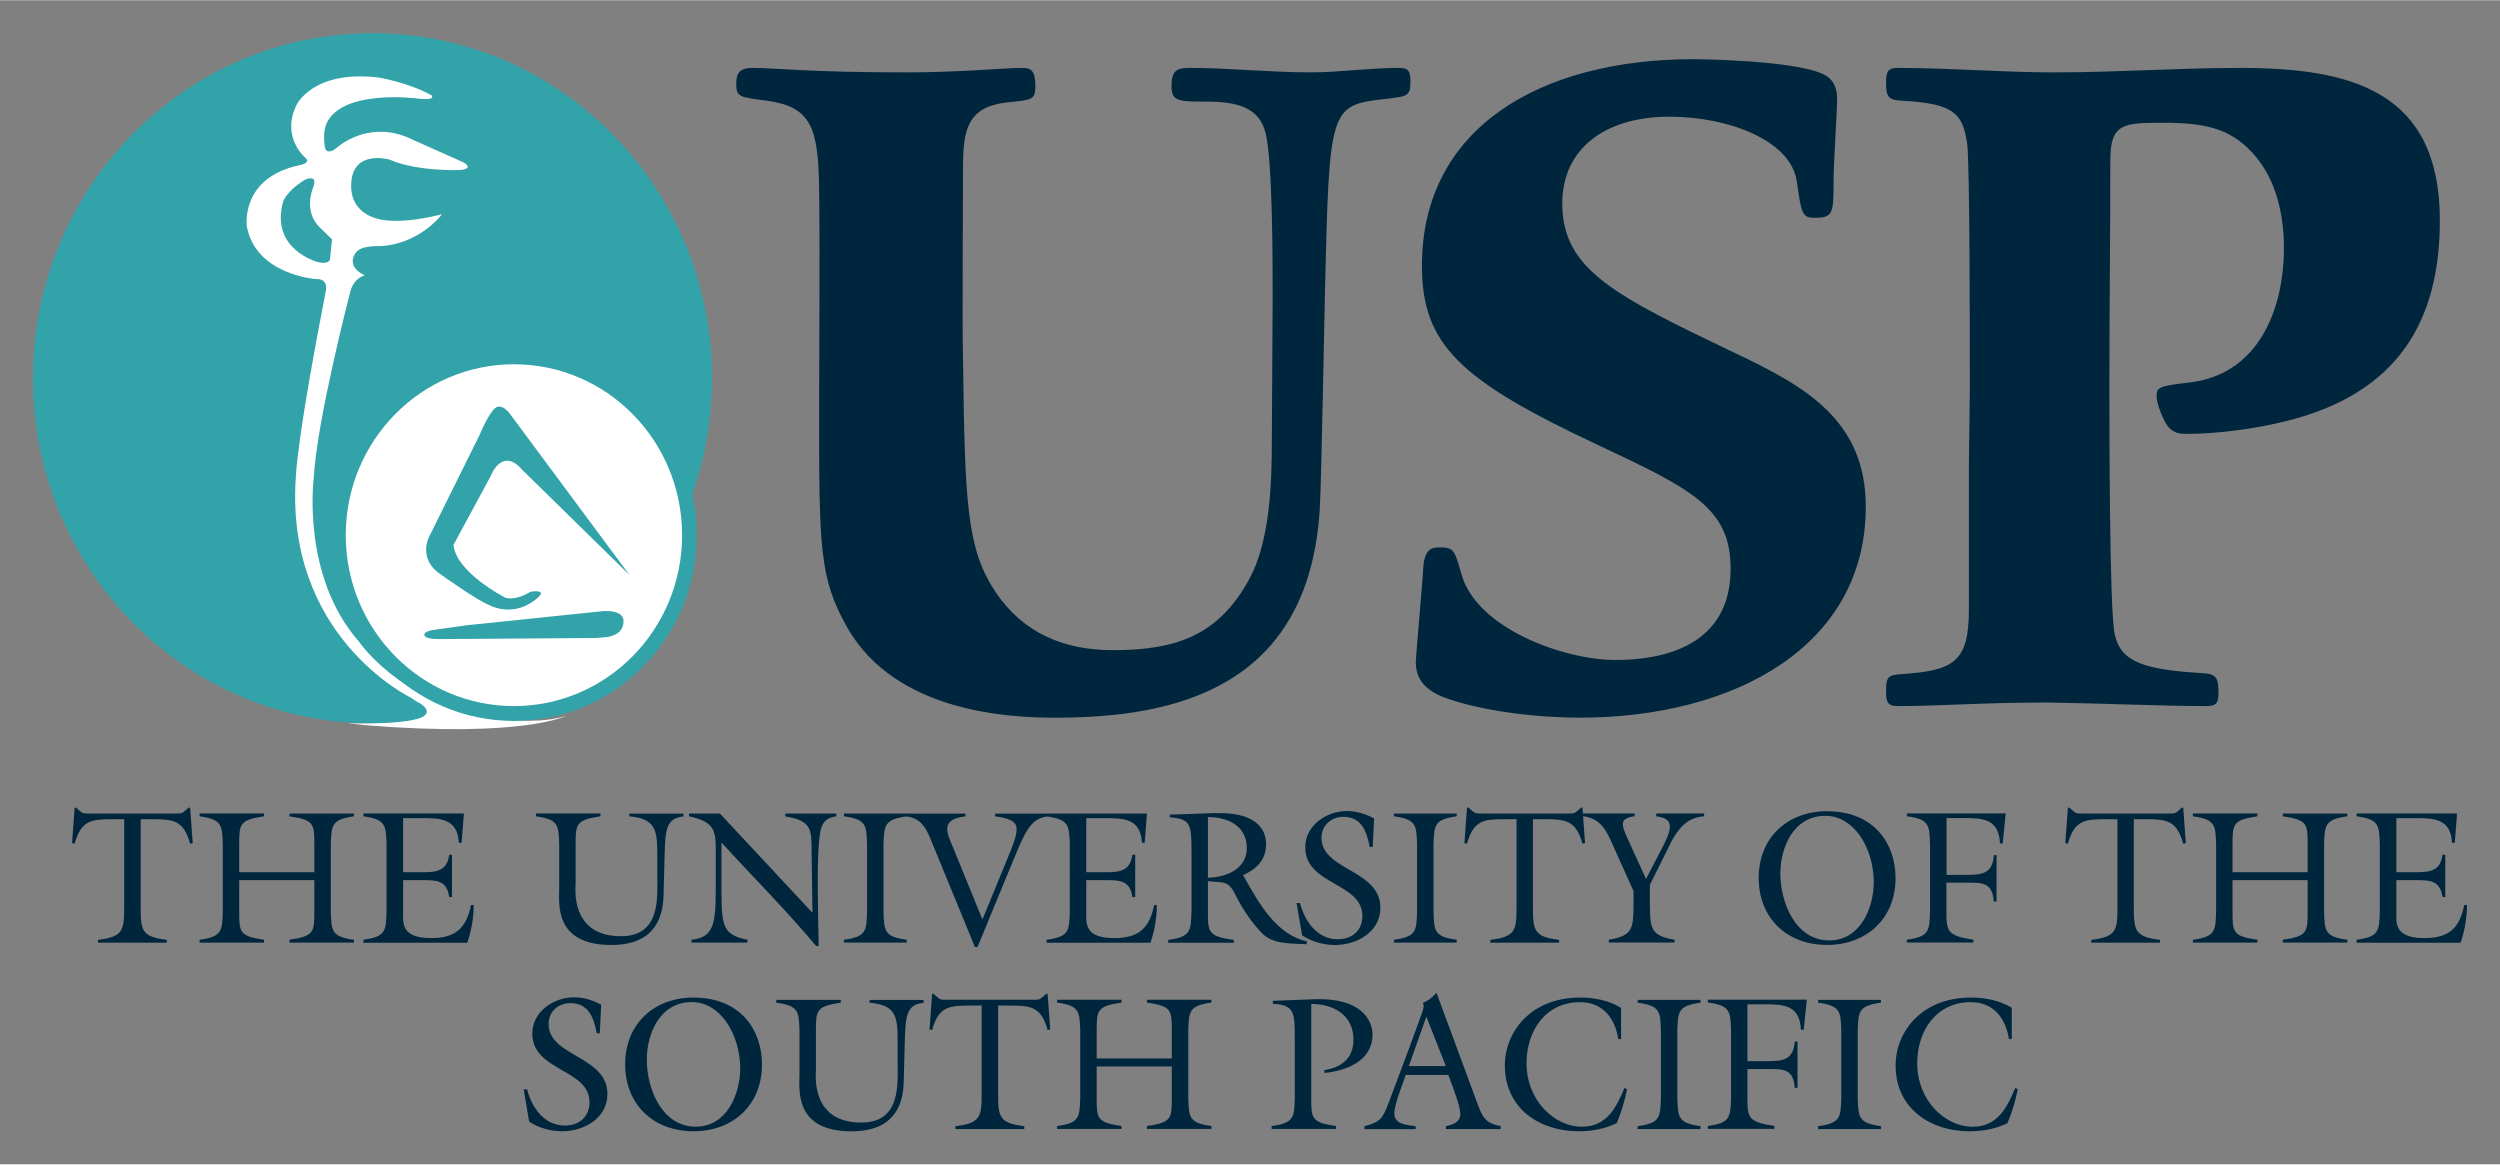
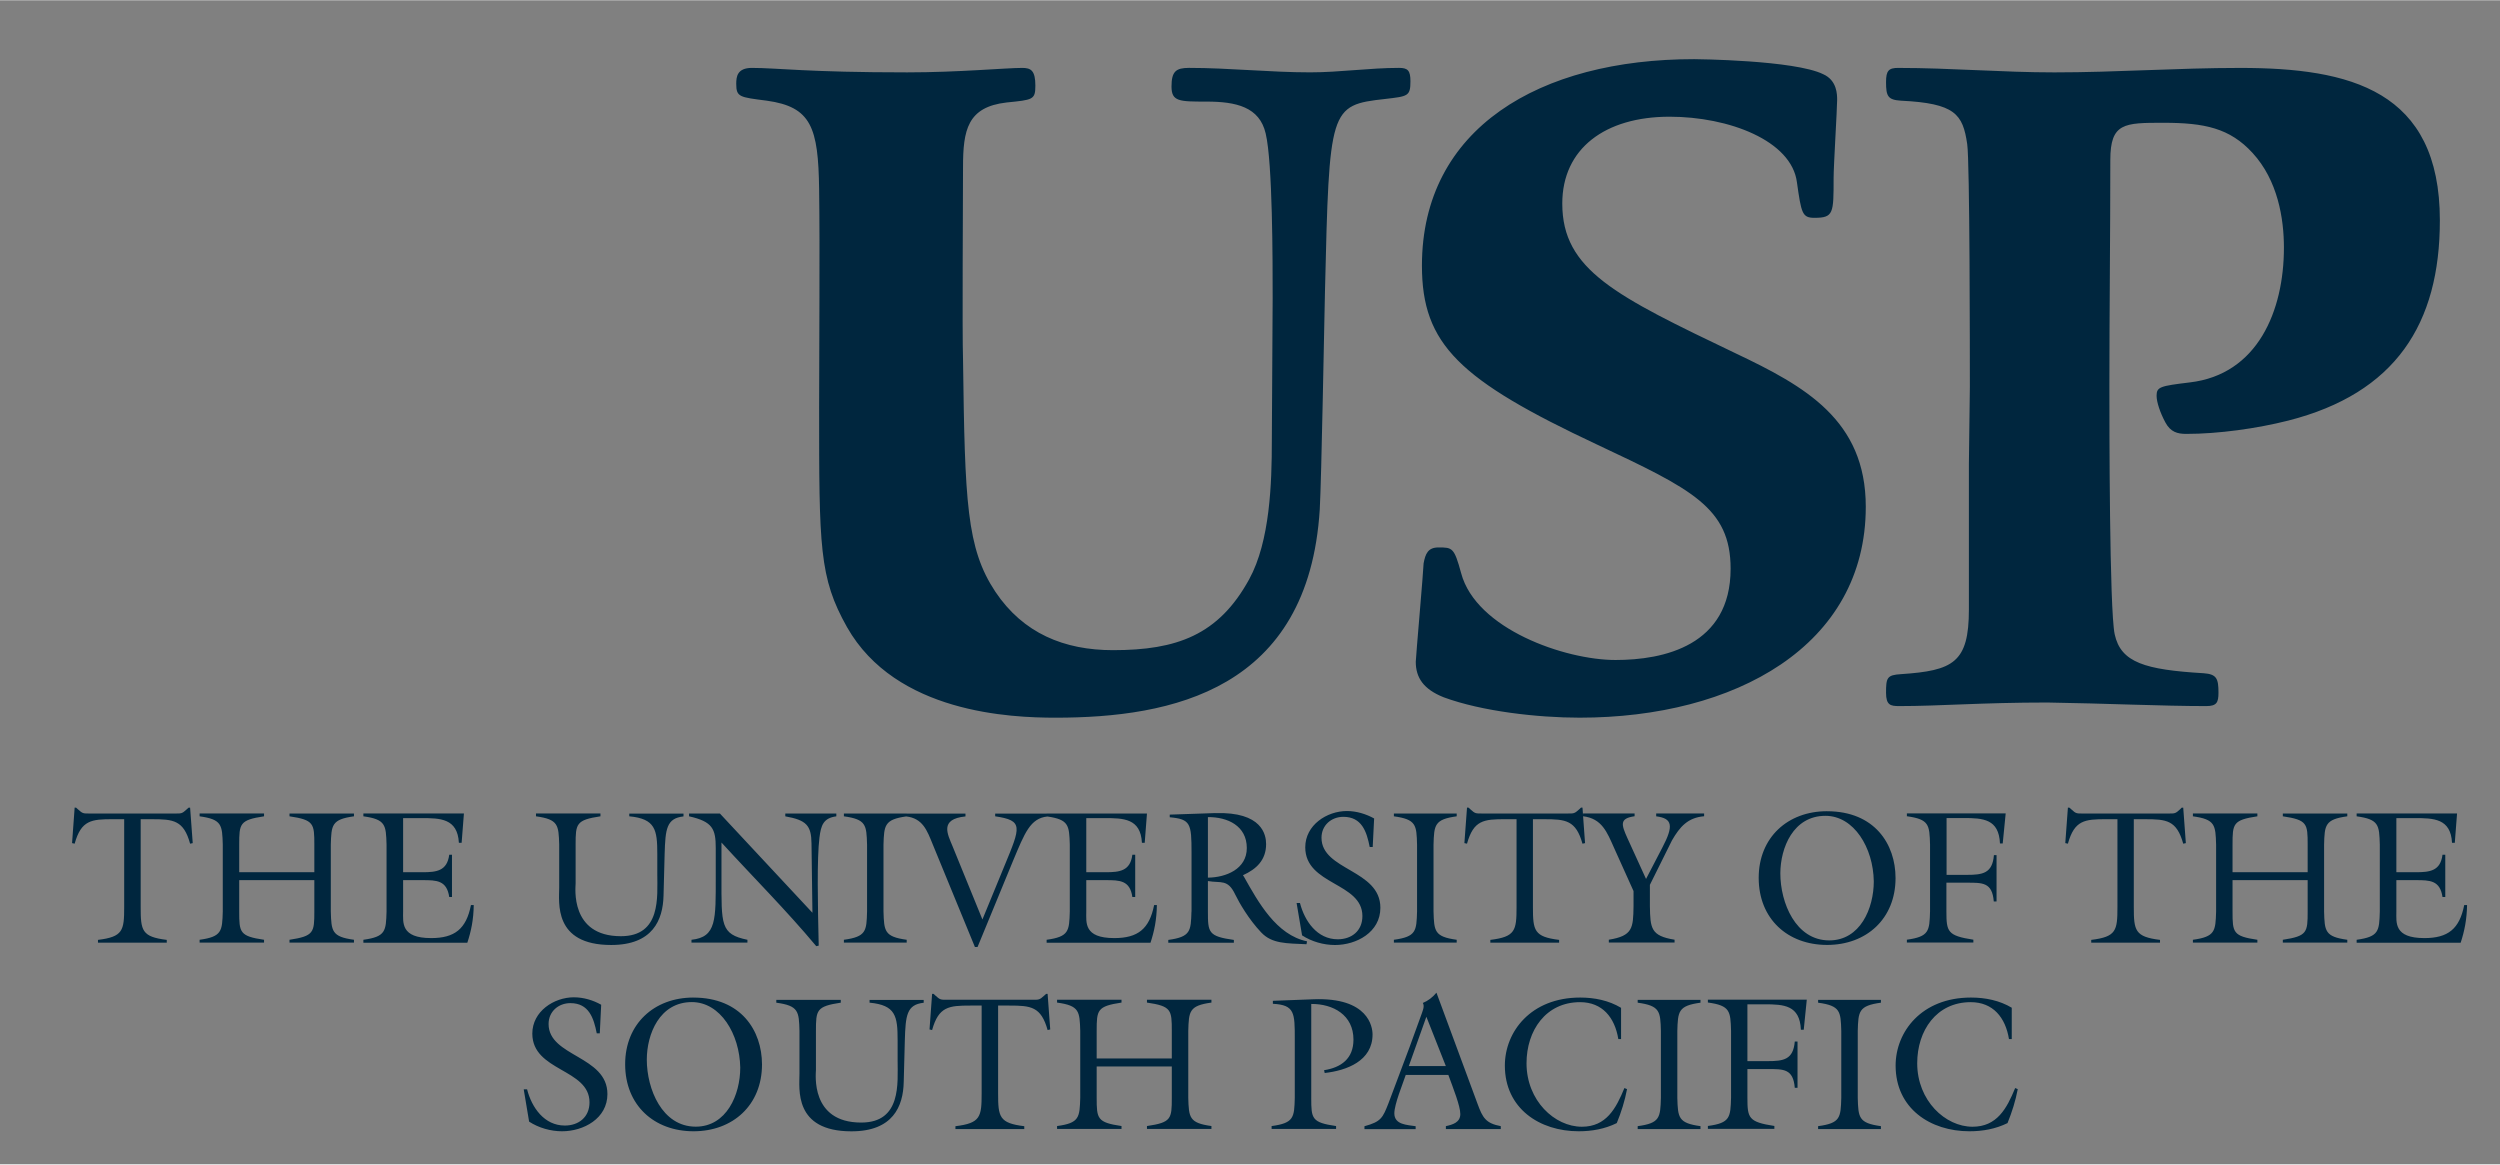
<svg xmlns="http://www.w3.org/2000/svg" id="svg1460" version="1.1" width="1024" height="477" viewBox="-1.8 -1.8 136.606 63.605">
  <rect x="-1.8" y="-1.8" width="136.606" height="63.605" fill="#808080" stroke="none" />
  <defs id="defs1457" />
  <path id="path1306" d="m 90.775,1.418 c -8.446,-0.005 -14.877,3.777 -14.877,11.283 0,4.308 2.05,6.247 9.578,9.781 5.147,2.424 7.289,3.441 7.289,6.779 0,4.215 -3.669,4.988 -6.289,4.988 -2.766,0 -7.624,-1.692 -8.436,-4.746 -0.381,-1.403 -0.479,-1.404 -1.24,-1.404 -0.569,0 -0.714,0.342 -0.811,0.873 0,0.289 -0.428,5.179 -0.428,5.375 0,0.872 0.427,1.501 1.523,1.939 2.096,0.774 5.147,1.115 7.432,1.115 8.482,0 15.635,-3.921 15.635,-11.525 0,-4.746 -3.335,-6.589 -7.102,-8.379 -6.574,-3.147 -9.482,-4.555 -9.482,-8.188 0,-3.003 2.335,-4.746 5.863,-4.746 3.239,0 6.67,1.306 6.959,3.586 0.239,1.697 0.29,1.939 0.955,1.939 1.051,0 1.049,-0.243 1.049,-2.178 0,-0.676 0.193,-3.777 0.193,-4.262 0,-0.294 -1.2e-4,-1.068 -0.762,-1.408 C 96.253,1.468 90.867,1.418 90.775,1.418 Z M 39.289,1.896 c -0.812,0 -0.859,0.486 -0.859,0.873 0,0.727 0.188,0.727 1.67,0.918 2.432,0.34 2.814,1.454 2.859,4.844 0.046,3.292 0,8.576 0,11.867 0,7.702 -3.5e-4,9.347 1.527,12.061 2.67,4.7 8.959,4.943 11.391,4.943 6.34,0 13.823,-1.503 14.438,-11.383 0.096,-1.697 0.239,-10.023 0.285,-11.916 0.239,-10.024 0.238,-10.169 3.289,-10.51 1.239,-0.145 1.381,-0.144 1.381,-0.969 0,-0.583 -0.142,-0.729 -0.619,-0.729 -1.619,0 -3.24,0.244 -4.859,0.244 -2.193,0 -4.43,-0.244 -6.623,-0.244 -0.716,0 -0.955,0.197 -0.955,1.018 0,0.825 0.426,0.824 1.908,0.824 1.619,0 2.903,0.289 3.238,1.744 0.381,1.599 0.381,6.975 0.381,9.008 l -0.045,7.795 c 0,2.275 -0.096,5.475 -1.238,7.555 -1.67,3.049 -3.955,3.873 -7.438,3.873 -2.67,0 -4.909,-0.918 -6.432,-3.193 -1.574,-2.373 -1.665,-4.891 -1.766,-12.691 -0.05,-1.497 0,-8.858 0,-10.504 0,-2.033 0.238,-3.292 2.381,-3.539 1.431,-0.145 1.572,-0.144 1.572,-0.918 0,-0.825 -0.238,-0.971 -0.715,-0.971 -0.904,0 -3.477,0.244 -6.289,0.244 -5.432,0 -7.102,-0.244 -8.482,-0.244 z m 62.639,0 c -0.523,0 -0.67,0.146 -0.67,0.775 0,0.774 0.098,0.969 0.812,1.016 2.955,0.145 3.385,0.727 3.623,2.373 0.143,0.918 0.145,11.479 0.145,13.27 l -0.053,4.215 v 7.945 c 0,2.905 -0.857,3.342 -3.715,3.533 -0.761,0.047 -0.812,0.195 -0.812,1.016 0,0.676 0.24,0.729 0.717,0.729 2.239,0 4.528,-0.195 8.102,-0.195 3.096,0.047 6.29,0.195 8.676,0.195 0.573,0 0.67,-0.197 0.67,-0.729 0,-0.774 -0.098,-1.015 -0.809,-1.066 -3.193,-0.191 -4.528,-0.578 -4.863,-2.131 -0.289,-1.357 -0.289,-11.432 -0.289,-13.562 0,-4.066 0.051,-8.281 0.051,-12.352 0,-2.033 0.761,-2.033 2.908,-2.033 2.239,0 3.62,0.29 4.863,1.646 1.381,1.501 1.715,3.585 1.715,5.18 0,3.441 -1.43,6.928 -5.146,7.361 -1.62,0.196 -1.812,0.244 -1.812,0.729 0,0.34 0.19,0.919 0.479,1.455 0.284,0.531 0.668,0.629 1.141,0.629 1.762,0 3.858,-0.293 5.574,-0.727 5.854,-1.492 8.285,-5.275 8.285,-10.939 0,-7.119 -4.909,-8.332 -10.914,-8.332 -3.431,0 -6.767,0.244 -10.148,0.244 -2.858,0 -5.669,-0.244 -8.527,-0.244 z" style="fill:#00263e" />
  <path id="path1312" d="m 2.279,42.316 -0.141,1.939 0.141,0.031 c 0.358,-1.287 0.917,-1.338 2.092,-1.338 H 4.986 V 47.748 c 0,1.287 -0.065,1.627 -1.432,1.795 v 0.152 H 7.312 V 49.543 C 5.945,49.375 5.887,49.035 5.887,47.748 v -4.799 h 0.609 c 1.174,0 1.739,0.051 2.092,1.338 l 0.143,-0.031 -0.143,-1.939 h -0.082 l -0.102,0.092 c -0.257,0.238 -0.293,0.229 -0.633,0.229 H 3.092 c -0.335,0 -0.376,0.009 -0.633,-0.229 l -0.102,-0.092 z m 76.082,0 -0.143,1.939 0.143,0.031 c 0.358,-1.287 0.917,-1.338 2.092,-1.338 h 0.615 V 47.748 c 0,1.287 -0.065,1.627 -1.432,1.795 v 0.152 h 3.758 V 49.543 C 82.027,49.375 81.963,49.035 81.963,47.748 v -4.799 h 0.609 c 1.174,0 1.74,0.051 2.098,1.338 l 0.141,-0.031 -0.107,-1.469 c 1.031,0.127 1.306,0.863 1.695,1.734 l 1.061,2.354 v 0.83 c -0.018,1.194 -0.042,1.618 -1.35,1.828 v 0.154 h 3.592 v -0.154 c -1.307,-0.21 -1.325,-0.635 -1.348,-1.828 v -1.17 l 1.207,-2.43 c 0.431,-0.746 0.866,-1.244 1.756,-1.318 v -0.154 h -2.619 v 0.004 0.154 c 0.885,0.112 0.967,0.508 0.334,1.711 l -0.889,1.711 -1.023,-2.242 c -0.326,-0.727 -0.441,-1.067 0.398,-1.184 v -0.154 h -2.816 v 0.115 l -0.031,-0.432 h -0.084 l -0.096,0.092 c -0.257,0.238 -0.298,0.229 -0.633,0.229 h -4.68 c -0.335,0 -0.376,0.009 -0.633,-0.229 L 78.443,42.316 Z m 32.834,0 -0.143,1.939 0.143,0.031 c 0.358,-1.287 0.922,-1.338 2.092,-1.338 h 0.615 V 47.748 c 0,1.287 -0.06,1.627 -1.432,1.795 v 0.152 h 3.758 v -0.152 c -1.368,-0.168 -1.432,-0.508 -1.432,-1.795 v -4.799 h 0.609 c 1.175,0 1.734,0.051 2.092,1.338 l 0.143,-0.031 -0.143,-1.939 h -0.082 l -0.092,0.092 c -0.252,0.238 -0.294,0.229 -0.633,0.229 h -4.676 c -0.339,0 -0.381,0.009 -0.633,-0.229 l -0.105,-0.092 z m -39.398,0.186 c -1.092,0 -2.275,0.766 -2.275,1.982 0,2.075 3.123,1.912 3.123,3.758 0,0.811 -0.591,1.268 -1.348,1.268 -1.124,0 -1.808,-0.989 -2.064,-1.982 h -0.184 l 0.299,1.768 c 0.523,0.34 1.173,0.527 1.797,0.527 1.174,0 2.482,-0.695 2.482,-2.033 0,-2.098 -3.217,-2.033 -3.217,-3.828 0,-0.685 0.542,-1.143 1.193,-1.143 1.009,0 1.276,0.806 1.441,1.65 h 0.164 l 0.078,-1.561 c -0.45,-0.247 -0.967,-0.406 -1.49,-0.406 z m 26.232,0.01 c -2.138,0 -3.73,1.431 -3.73,3.641 0,2.243 1.582,3.666 3.738,3.666 2.142,0 3.74,-1.423 3.74,-3.656 0,-1.842 -1.134,-3.65 -3.748,-3.65 z m -33.422,0.102 -2.49,0.084 v 0.145 c 1.142,0.103 1.191,0.342 1.191,1.932 v 3.221 h -0.004 c -0.032,1.068 -0.041,1.381 -1.266,1.549 v 0.154 H 65.621 v -0.154 c -1.399,-0.196 -1.418,-0.407 -1.418,-1.549 v -1.668 c 0.716,0.126 1.084,-0.126 1.492,0.736 0.216,0.448 0.743,1.361 1.422,2.074 0.592,0.625 1.39,0.591 2.473,0.643 l 0.031,-0.158 c -1.684,-0.35 -2.664,-2.136 -3.453,-3.539 l -0.051,-0.074 c 0.734,-0.331 1.266,-0.829 1.266,-1.701 0,-0.499 -0.206,-1.773 -2.775,-1.693 z m 37.789,0.019 v 0.154 c 1.225,0.168 1.234,0.475 1.266,1.547 v 3.65 c -0.032,1.068 -0.041,1.381 -1.266,1.549 v 0.154 h 3.633 v -0.154 c -1.417,-0.219 -1.473,-0.435 -1.473,-1.549 v -1.566 h 1.115 c 0.857,0 1.391,-0.024 1.473,1.025 h 0.152 v -2.531 h -0.145 v 0.01 c -0.082,0.984 -0.613,1.068 -1.471,1.068 h -1.115 v -3.105 h 0.926 c 1.073,0 1.932,0.051 1.992,1.389 h 0.15 l 0.162,-1.641 z m -93.289,0.004 v 0.154 c 1.225,0.168 1.234,0.477 1.266,1.549 v 3.65 c -0.032,1.068 -0.041,1.379 -1.266,1.547 v 0.154 h 3.521 v -0.154 c -1.339,-0.196 -1.357,-0.405 -1.357,-1.547 v -1.711 h 4.105 v 1.711 c 0,1.142 -0.022,1.346 -1.357,1.547 v 0.154 h 3.523 v -0.154 c -1.225,-0.168 -1.234,-0.475 -1.266,-1.547 v -3.65 c 0.032,-1.068 0.041,-1.381 1.266,-1.549 v -0.154 h -3.523 v 0.154 c 1.34,0.196 1.357,0.407 1.357,1.549 V 45.846 h -4.105 v -1.506 c 0,-1.142 0.018,-1.348 1.357,-1.549 v -0.154 z m 8.949,0 v 0.154 c 1.225,0.168 1.234,0.477 1.266,1.549 v 3.65 c -0.032,1.068 -0.041,1.379 -1.266,1.547 v 0.16 h 5.68 c 0.206,-0.62 0.341,-1.264 0.35,-2.057 h -0.152 c -0.257,1.305 -0.889,1.805 -2.174,1.805 -1.675,0 -1.533,-0.849 -1.533,-1.465 v -1.701 h 1.061 c 0.766,0 1.326,0.008 1.459,0.922 h 0.15 v -2.312 h -0.15 c -0.115,0.89 -0.697,0.957 -1.459,0.957 h -1.061 v -2.957 h 0.992 c 1.032,0 1.981,0.01 2.055,1.348 h 0.15 l 0.125,-1.6 z m 9.432,0 v 0.154 c 1.225,0.168 1.235,0.477 1.268,1.549 v 2.326 c 0,0.83 -0.33,3.156 2.84,3.156 2.266,0 2.829,-1.361 2.861,-2.699 l 0.06,-2.271 c 0.041,-1.371 0.1,-1.952 1.031,-2.055 v -0.154 h -2.963 v 0.148 c 1.431,0.135 1.531,0.737 1.531,2.057 v 1.09 c 0,1.264 0.216,3.404 -1.99,3.404 -2.798,0 -2.473,-2.677 -2.473,-2.877 v -2.125 c 0,-1.142 0.022,-1.348 1.357,-1.549 v -0.154 z m 8.363,0 v 0.154 c 1.294,0.289 1.459,0.695 1.459,1.734 v 1.557 c 0,2.354 0.05,3.31 -1.326,3.455 v 0.154 h 3.057 v -0.154 c -1.482,-0.303 -1.418,-0.829 -1.418,-3.402 v -1.912 c 1.725,1.888 3.542,3.701 5.18,5.664 l 0.133,-0.031 c -0.051,-2.261 -0.101,-4.765 0.041,-5.902 0.083,-0.676 0.215,-1.069 0.922,-1.162 v -0.154 h -2.789 v 0.154 c 1.156,0.205 1.422,0.499 1.432,1.482 l 0.051,3.787 -5.057,-5.424 z m 8.461,0 v 0.154 c 1.225,0.168 1.234,0.477 1.266,1.549 v 3.65 c -0.028,1.068 -0.041,1.379 -1.266,1.547 v 0.154 h 3.432 v -0.154 c -1.225,-0.168 -1.235,-0.475 -1.268,-1.547 v -3.65 c 0.032,-1.057 0.05,-1.374 1.24,-1.543 0.908,0.102 1.142,0.768 1.449,1.523 l 2.307,5.613 h 0.143 l 1.949,-4.732 c 0.628,-1.494 0.929,-2.305 1.869,-2.4 1.171,0.17 1.191,0.483 1.223,1.539 v 3.65 c -0.032,1.068 -0.041,1.379 -1.266,1.547 v 0.16 h 5.676 c 0.206,-0.62 0.338,-1.264 0.348,-2.057 h -0.15 c -0.257,1.305 -0.891,1.805 -2.176,1.805 -1.675,0 -1.531,-0.849 -1.531,-1.465 v -1.701 h 1.059 c 0.766,0 1.331,0.008 1.459,0.922 h 0.156 v -2.312 h -0.156 c -0.11,0.89 -0.693,0.957 -1.459,0.957 h -1.059 v -2.957 h 0.99 c 1.032,0 1.982,0.01 2.051,1.348 H 60.75 l 0.123,-1.6 h -5.482 v 0.006 h -2.812 v 0.148 c 1.551,0.229 1.391,0.569 0.51,2.699 l -1.207,2.938 -1.633,-4.004 c -0.266,-0.653 -0.733,-1.482 0.707,-1.627 v -0.154 h -3.211 v -0.006 z m 30.053,0 v 0.154 c 1.225,0.168 1.238,0.477 1.266,1.549 v 3.65 c -0.032,1.068 -0.041,1.379 -1.266,1.547 v 0.154 h 3.432 v -0.154 c -1.225,-0.168 -1.234,-0.475 -1.266,-1.547 v -3.65 c 0.032,-1.068 0.041,-1.381 1.266,-1.549 v -0.154 z m 43.66,0 v 0.154 c 1.225,0.168 1.236,0.477 1.268,1.549 v 3.65 c -0.032,1.068 -0.043,1.379 -1.268,1.547 v 0.154 h 3.523 v -0.154 c -1.339,-0.196 -1.357,-0.405 -1.357,-1.547 v -1.711 h 4.105 v 1.711 c 0,1.142 -0.022,1.346 -1.357,1.547 v 0.154 h 3.523 v -0.154 c -1.225,-0.168 -1.24,-0.475 -1.268,-1.547 v -3.65 c 0.028,-1.068 0.043,-1.381 1.268,-1.549 v -0.154 h -3.523 v 0.154 c 1.34,0.196 1.357,0.407 1.357,1.549 V 45.846 h -4.105 v -1.506 c 0,-1.142 0.018,-1.348 1.357,-1.549 v -0.154 z m 8.947,0 v 0.154 c 1.225,0.168 1.234,0.477 1.266,1.549 v 3.65 c -0.032,1.068 -0.041,1.379 -1.266,1.547 v 0.16 h 0.004 5.68 c 0.206,-0.62 0.336,-1.264 0.35,-2.057 h -0.156 c -0.257,1.305 -0.887,1.805 -2.176,1.805 -1.674,0 -1.531,-0.849 -1.531,-1.465 v -1.701 h 1.062 c 0.766,0 1.326,0.008 1.459,0.922 h 0.152 v -2.312 h -0.152 c -0.11,0.89 -0.693,0.957 -1.459,0.957 h -1.062 v -2.957 h 0.99 c 1.032,0 1.983,0.01 2.051,1.348 h 0.152 l 0.123,-1.6 z m -29.027,0.127 c 1.56,0 2.616,1.743 2.643,3.58 0,1.483 -0.743,3.227 -2.432,3.227 -1.84,0 -2.674,-2.056 -2.674,-3.664 0.005,-1.399 0.706,-3.143 2.463,-3.143 z m -33.742,0.07 c 1.073,-0.009 2.125,0.474 2.125,1.691 0,1.152 -1.143,1.608 -2.125,1.617 z m 12.488,9.594 c -0.216,0.261 -0.469,0.449 -0.744,0.561 0.115,0.196 -0.018,0.446 -0.109,0.717 l -0.615,1.693 -1.15,3.062 c -0.317,0.811 -0.408,1.017 -1.316,1.264 v 0.158 h 2.797 v -0.158 c -0.459,-0.075 -1.164,-0.074 -1.164,-0.703 0,-0.499 0.449,-1.577 0.623,-2.1 h 2.326 v -0.004 c 0.266,0.727 0.656,1.702 0.656,2.141 0,0.466 -0.431,0.583 -0.789,0.662 v 0.158 h 3 V 59.721 C 79.388,59.567 79.215,59.263 78.939,58.508 Z m -27.559,0.066 -0.141,1.943 0.141,0.033 c 0.358,-1.287 0.917,-1.338 2.092,-1.338 h 0.615 v 4.797 c 0,1.287 -0.06,1.627 -1.432,1.795 v 0.158 h 3.762 v -0.158 c -1.372,-0.168 -1.43,-0.508 -1.43,-1.795 v -4.797 h 0.613 c 1.174,0 1.734,0.051 2.092,1.338 l 0.143,-0.033 -0.143,-1.943 h -0.082 l -0.102,0.092 c -0.257,0.238 -0.298,0.229 -0.633,0.229 h -4.68 c -0.335,0 -0.376,0.009 -0.633,-0.229 l -0.1,-0.092 z M 29.562,52.68 c -1.092,0 -2.275,0.77 -2.275,1.982 0,2.075 3.125,1.912 3.125,3.758 0,0.811 -0.593,1.268 -1.35,1.268 -1.124,0 -1.808,-0.987 -2.061,-1.98 h -0.184 l 0.295,1.766 c 0.523,0.34 1.175,0.527 1.799,0.527 1.174,0 2.48,-0.695 2.48,-2.033 0,-2.098 -3.215,-2.038 -3.215,-3.828 0,-0.685 0.54,-1.141 1.191,-1.141 1.009,0 1.276,0.811 1.441,1.65 h 0.166 l 0.076,-1.562 c -0.45,-0.252 -0.967,-0.406 -1.49,-0.406 z m 6.523,0.014 c -2.133,0 -3.725,1.433 -3.725,3.643 0,2.243 1.582,3.664 3.738,3.664 2.142,0 3.74,-1.423 3.74,-3.656 -0.005,-1.846 -1.139,-3.65 -3.754,-3.65 z m 48.459,0 c -2.697,0 -4.115,1.87 -4.115,3.717 0,2.345 1.9,3.59 4.033,3.59 0.725,0 1.431,-0.126 2.082,-0.447 0.248,-0.601 0.441,-1.221 0.561,-1.855 l -0.143,-0.061 c -0.459,1.119 -0.991,2.115 -2.326,2.115 -1.482,0 -3.023,-1.422 -3.023,-3.469 0,-1.786 1.052,-3.338 2.924,-3.338 1.225,0 1.899,0.841 2.092,2.016 h 0.15 v -1.707 c -0.674,-0.406 -1.459,-0.561 -2.234,-0.561 z m 21.352,0 c -2.697,0 -4.115,1.87 -4.115,3.717 0,2.345 1.899,3.59 4.033,3.59 0.724,0 1.431,-0.126 2.082,-0.447 0.244,-0.601 0.44,-1.221 0.559,-1.855 l -0.141,-0.061 c -0.459,1.119 -0.992,2.115 -2.332,2.115 -1.481,0 -3.021,-1.422 -3.021,-3.469 0,-1.786 1.051,-3.338 2.922,-3.338 1.225,0 1.9,0.841 2.092,2.016 h 0.152 v -1.707 h 0.008 c -0.674,-0.406 -1.458,-0.561 -2.238,-0.561 z m -35.916,0.094 -2.227,0.084 v 0.164 h 0.006 c 1.193,0.061 1.191,0.507 1.191,1.92 v 3.217 c -0.028,1.068 -0.041,1.38 -1.266,1.543 v 0.158 h 3.523 v -0.158 c -1.34,-0.196 -1.357,-0.405 -1.357,-1.543 v -5.129 c 1.197,-0.009 2.307,0.602 2.307,1.949 0,1.04 -0.674,1.525 -1.605,1.67 l 0.033,0.154 c 1.193,-0.135 2.615,-0.653 2.615,-2.107 0,-0.406 -0.225,-2.034 -3.221,-1.922 z m 21.543,0.023 v 0.154 c 1.225,0.168 1.234,0.479 1.266,1.547 v 3.656 c -0.032,1.068 -0.041,1.38 -1.266,1.543 v 0.158 h 3.633 v -0.158 c -1.418,-0.219 -1.473,-0.433 -1.473,-1.543 v -1.566 h 1.115 c 0.858,0 1.39,-0.019 1.473,1.025 h 0.15 v -2.531 h -0.15 v 0.004 c -0.083,0.988 -0.615,1.068 -1.473,1.068 h -1.115 v -3.105 h 0.932 c 1.073,0 1.931,0.051 1.99,1.389 h 0.156 l 0.166,-1.641 z m -35.562,0.004 v 0.154 c 1.225,0.168 1.234,0.481 1.266,1.549 v 3.654 c -0.032,1.068 -0.041,1.38 -1.266,1.543 v 0.158 h 3.521 v -0.158 C 58.147,59.519 58.125,59.31 58.125,58.172 v -1.711 h 4.105 v 1.711 c 0,1.142 -0.018,1.347 -1.357,1.543 v 0.158 h 3.523 v -0.158 c -1.225,-0.168 -1.234,-0.475 -1.266,-1.543 v -3.654 c 0.032,-1.068 0.041,-1.381 1.266,-1.549 v -0.154 h -3.523 v 0.154 c 1.34,0.196 1.357,0.407 1.357,1.549 v 1.506 H 58.125 v -1.506 c 0,-1.142 0.022,-1.348 1.357,-1.549 v -0.154 z m -15.342,0.006 v 0.154 c 1.225,0.168 1.238,0.479 1.266,1.547 v 2.326 c 0,0.83 -0.326,3.156 2.84,3.156 2.266,0 2.83,-1.361 2.857,-2.699 l 0.06,-2.27 c 0.041,-1.371 0.1,-1.954 1.031,-2.057 v -0.154 H 45.715 v 0.15 c 1.431,0.135 1.533,0.735 1.533,2.055 v 1.092 c 0,1.264 0.216,3.404 -1.99,3.404 -2.799,0 -2.473,-2.677 -2.473,-2.877 v -2.127 c 0,-1.142 0.022,-1.346 1.357,-1.547 v -0.154 z m 47.068,0 v 0.154 c 1.225,0.168 1.24,0.479 1.268,1.547 v 3.656 c -0.032,1.068 -0.043,1.38 -1.268,1.543 v 0.158 h 3.432 v -0.158 c -1.225,-0.168 -1.233,-0.475 -1.266,-1.543 v -3.656 c 0.032,-1.068 0.041,-1.379 1.266,-1.547 v -0.154 z m 9.859,0 v 0.154 c 1.225,0.168 1.234,0.479 1.266,1.547 v 3.656 c -0.032,1.068 -0.041,1.38 -1.266,1.543 v 0.158 h 3.432 v -0.158 c -1.225,-0.168 -1.234,-0.475 -1.266,-1.543 v -3.656 c 0.032,-1.068 0.041,-1.379 1.266,-1.547 v -0.154 z m -61.543,0.121 c 1.564,0 2.614,1.743 2.646,3.58 0,1.483 -0.748,3.227 -2.432,3.227 -1.84,0 -2.674,-2.055 -2.674,-3.664 0,-1.399 0.702,-3.143 2.459,-3.143 z m 40.137,0.801 1.064,2.695 h -2.023 z" style="fill:#00263e" />
-   <path d="M 0,18.855 C 0,8.444 8.308,0 18.552,0 c 10.249,0 18.552,8.444 18.552,18.855 0,10.416 -8.308,18.855 -18.552,18.855 C 8.308,37.709 0,29.27 0,18.855 Z" id="path1372" style="fill:#33a3aa" />
-   <path d="m 20.663,36.315 c 0,0 -7.024,-3.361 -6.28,-12.304 0,0 0.083,-2.056 1.61,-9.866 0,0 0.229,-0.755 -0.56,-0.713 0,0 -3.221,-0.233 -3.739,-2.835 0,0 -0.436,-2.709 2.932,-3.399 0,0 0.619,-0.126 0.229,-0.42 0,0 -1.303,-1.114 -0.454,-2.853 0,0 0.867,-1.912 4.441,-1.511 0,0 1.633,0.252 2.954,0.988 0,0 0.229,0.294 -0.766,0.168 0,0 -3.968,-0.527 -4.936,1.259 0,0 -0.289,0.42 -0.147,1.366 0,0 0.041,0.564 0.683,0.042 0,0 1.551,-1.427 3.739,-0.587 l 3.161,1.408 c 0,0 0.642,0.359 -0.229,0.42 0,0 -2.335,0.084 -3.803,-0.569 0,0 -2.005,-0.587 -2.106,1.282 -0.105,1.87 1.775,2.014 1.775,2.014 0,0 0.991,0.233 3.184,-0.312 0,0 -1.197,1.637 -3.409,1.744 0,0 -1.032,-0.061 -1.303,0.359 0,0 -0.601,0.713 0.495,1.24 0,0 -0.619,0.107 -0.807,0.947 0,0 -1.817,6.97 -1.982,10.122 0,0 -0.702,5.329 2.473,8.947 0,0 1.72,2.518 5.312,3.651 0,0 3.473,1.175 5.991,0.401 0,0 -2.321,1.203 -10.96,0.508 l -0.954,-0.107 c 0,0 4.065,0.14 4.294,-0.55 0,0 0.202,-0.28 -0.596,-0.671 z M 16.24,12.234 16.346,11.269 15.703,10.64 C 14.777,9.777 15.272,8.541 15.272,8.541 c 0.229,-0.527 0.018,-0.587 0.018,-0.587 -0.206,-0.084 -0.477,0.084 -0.477,0.084 -1.055,0.671 -1.156,1.217 -1.156,1.217 -0.683,2.583 1.922,3.254 1.922,3.254 0.761,0.163 0.661,-0.275 0.661,-0.275 z" id="path1374" style="fill:#ffffff" />
-   <path d="m 26.283,17.279 c 5.514,0 9.987,4.546 9.987,10.15 0,5.604 -4.473,10.15 -9.987,10.15 -5.519,0 -9.987,-4.546 -9.987,-10.15 0,-5.609 4.468,-10.15 9.987,-10.15 z" id="path1376" style="fill:#33a3aa" />
-   <path d="m 17.093,27.429 c 0,-5.157 4.115,-9.339 9.189,-9.339 5.074,0 9.189,4.178 9.189,9.339 0,5.161 -4.115,9.339 -9.189,9.339 -5.074,0 -9.189,-4.182 -9.189,-9.339 z" id="path1378" style="fill:#ffffff" />
-   <path id="path1380" d="m 25.51,20.404 c -0.048,-0.003 -0.096,0.003 -0.145,0.021 0,0 -0.312,2.3e-4 -0.973,1.553 l -2.684,5.418 c 0,0 -0.784,1.258 0.578,2.182 0,0 2.063,1.468 2.664,1.678 0,0 1.157,0.654 2.377,-0.209 0,0 1.056,-0.695 -0.146,-0.527 0,0 -0.715,0.491 -1.357,0.332 -0.096,-0.051 -2.69,-1.389 -2.846,-2.891 l 2.029,-3.75 c 0,0 0.613,-1.655 1.732,-0.35 l 5.855,5.74 -6.447,-8.691 c 0,0 -0.302,-0.482 -0.639,-0.506 z m 5.699,11.17 -7.51,0.777 -1.797,0.252 c 0,0 -0.579,0.085 -0.51,0.285 0,0 -0.051,0.219 0.807,0.219 l 8.584,-0.06 0.541,-0.047 c 0,0 0.941,-0.066 0.941,-0.84 0,0 0.141,-0.619 -1.057,-0.586 z" style="fill:#33a3aa" />
</svg>